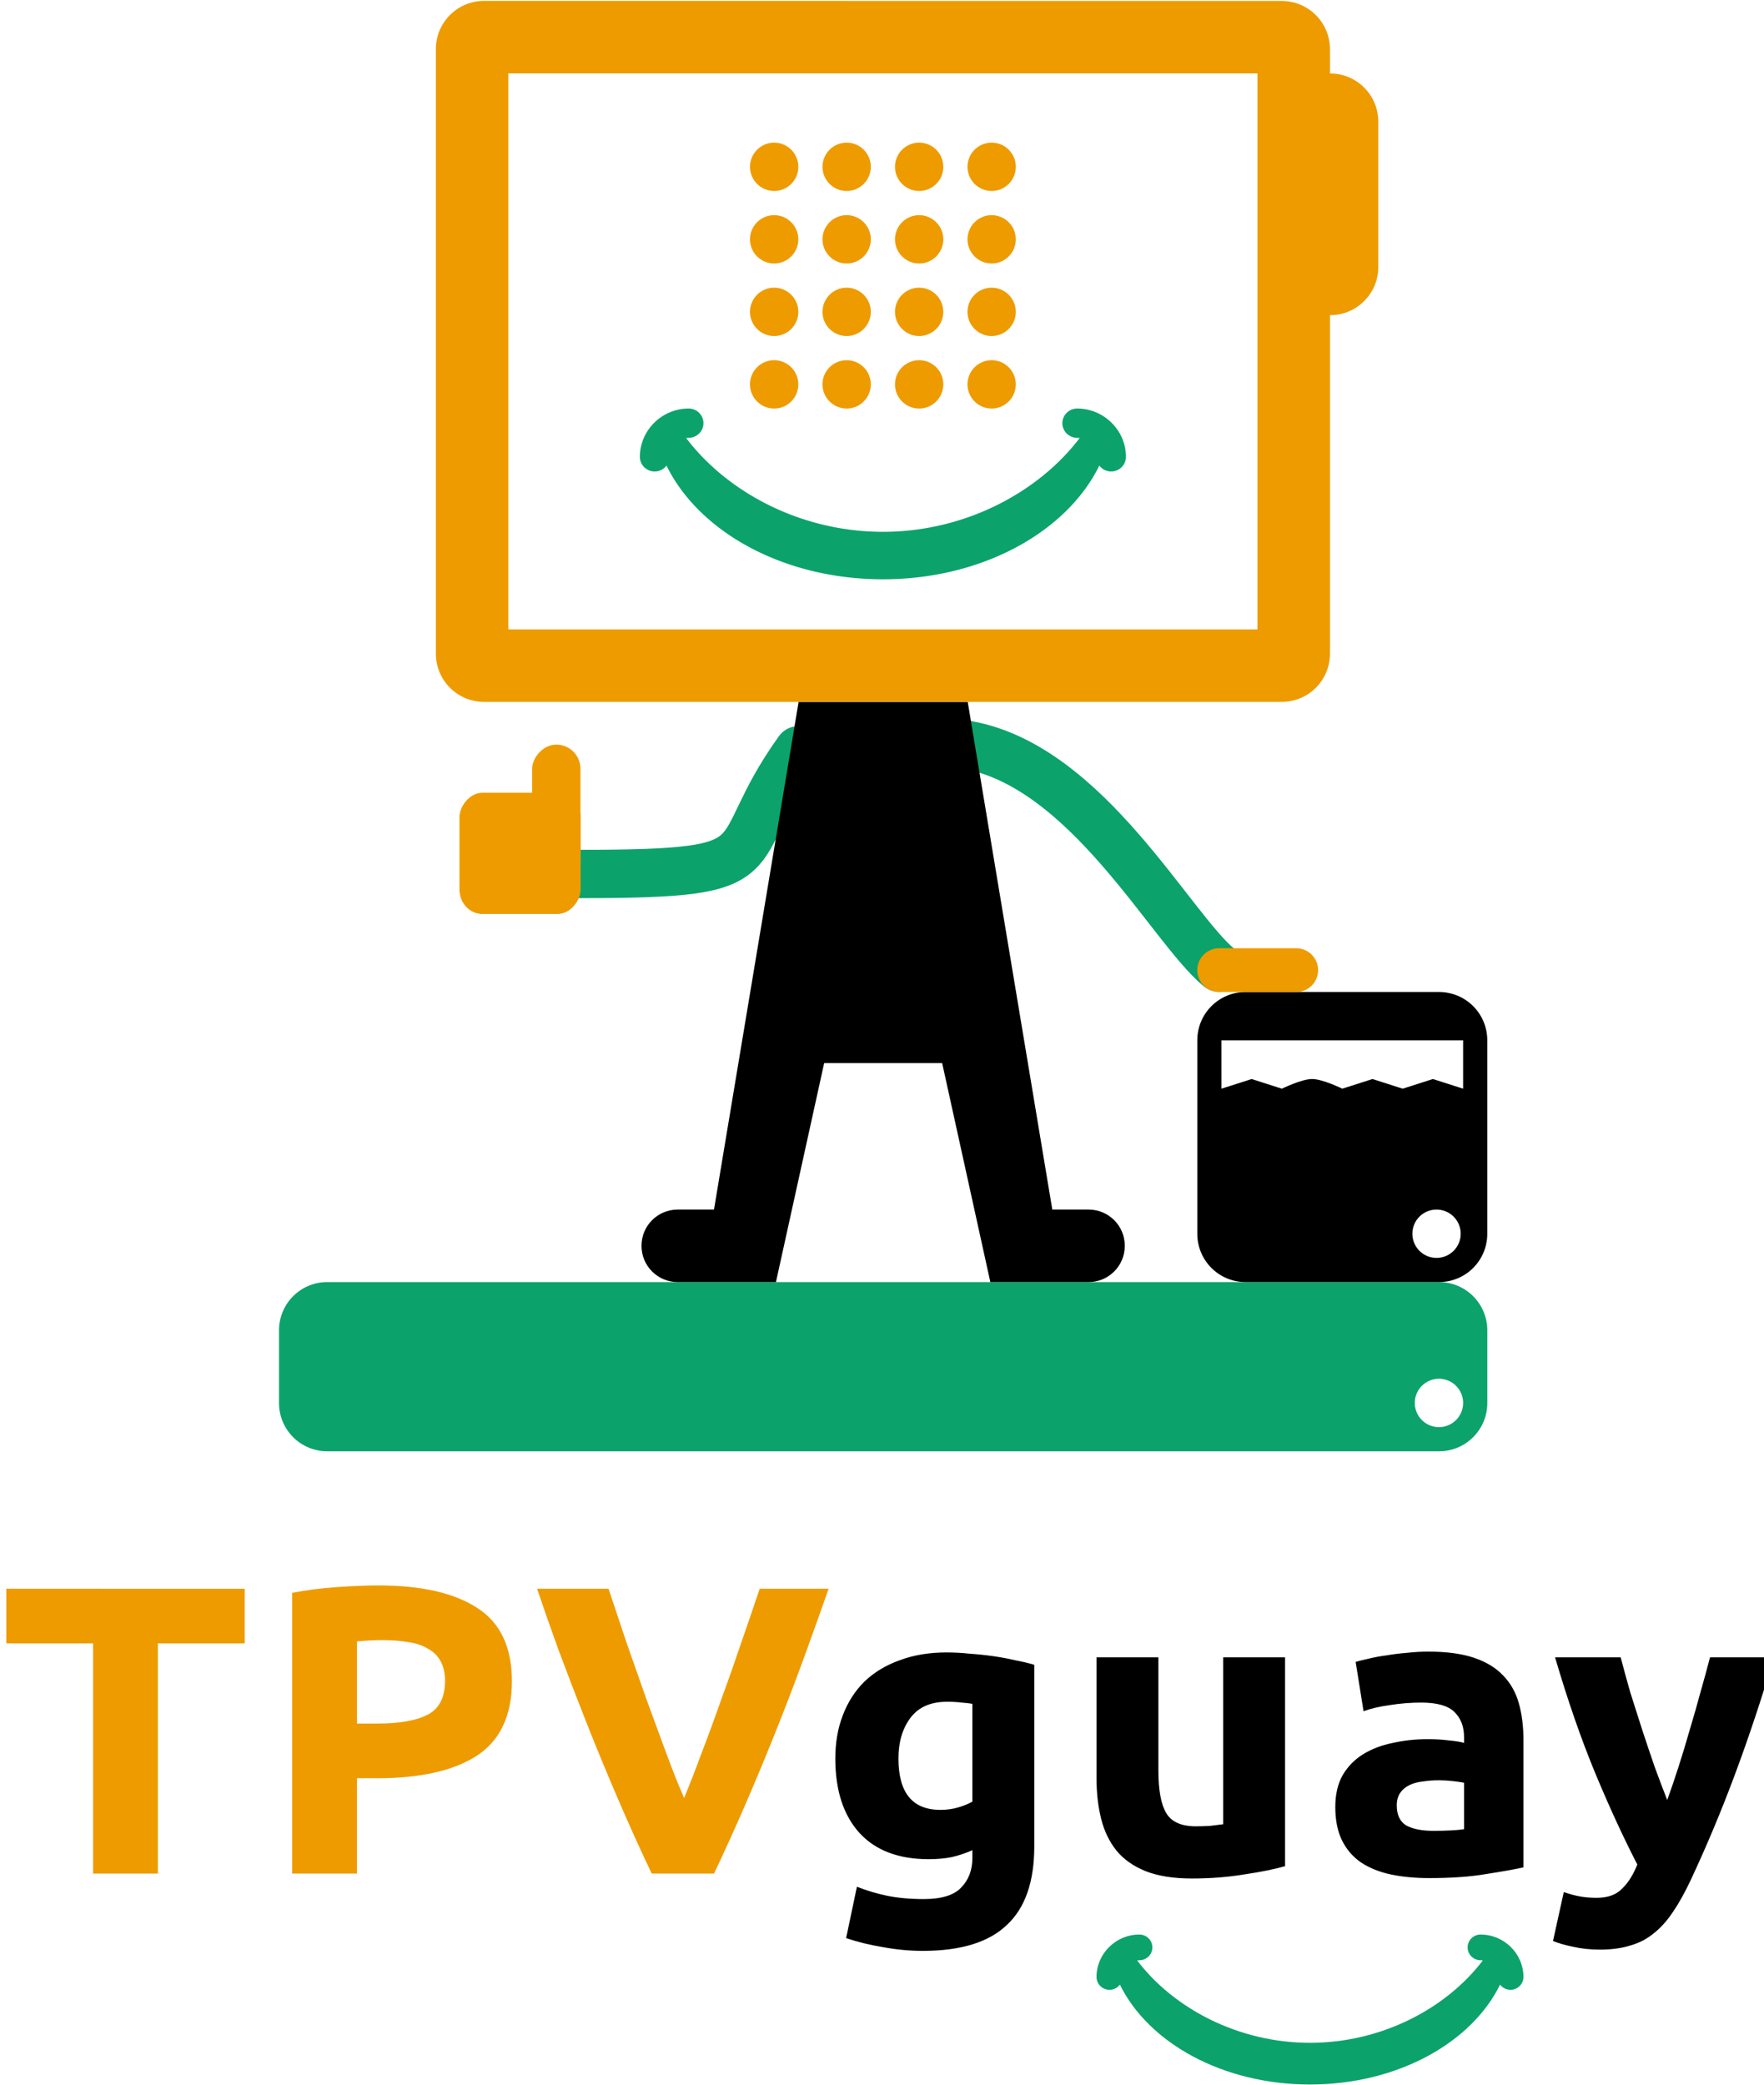
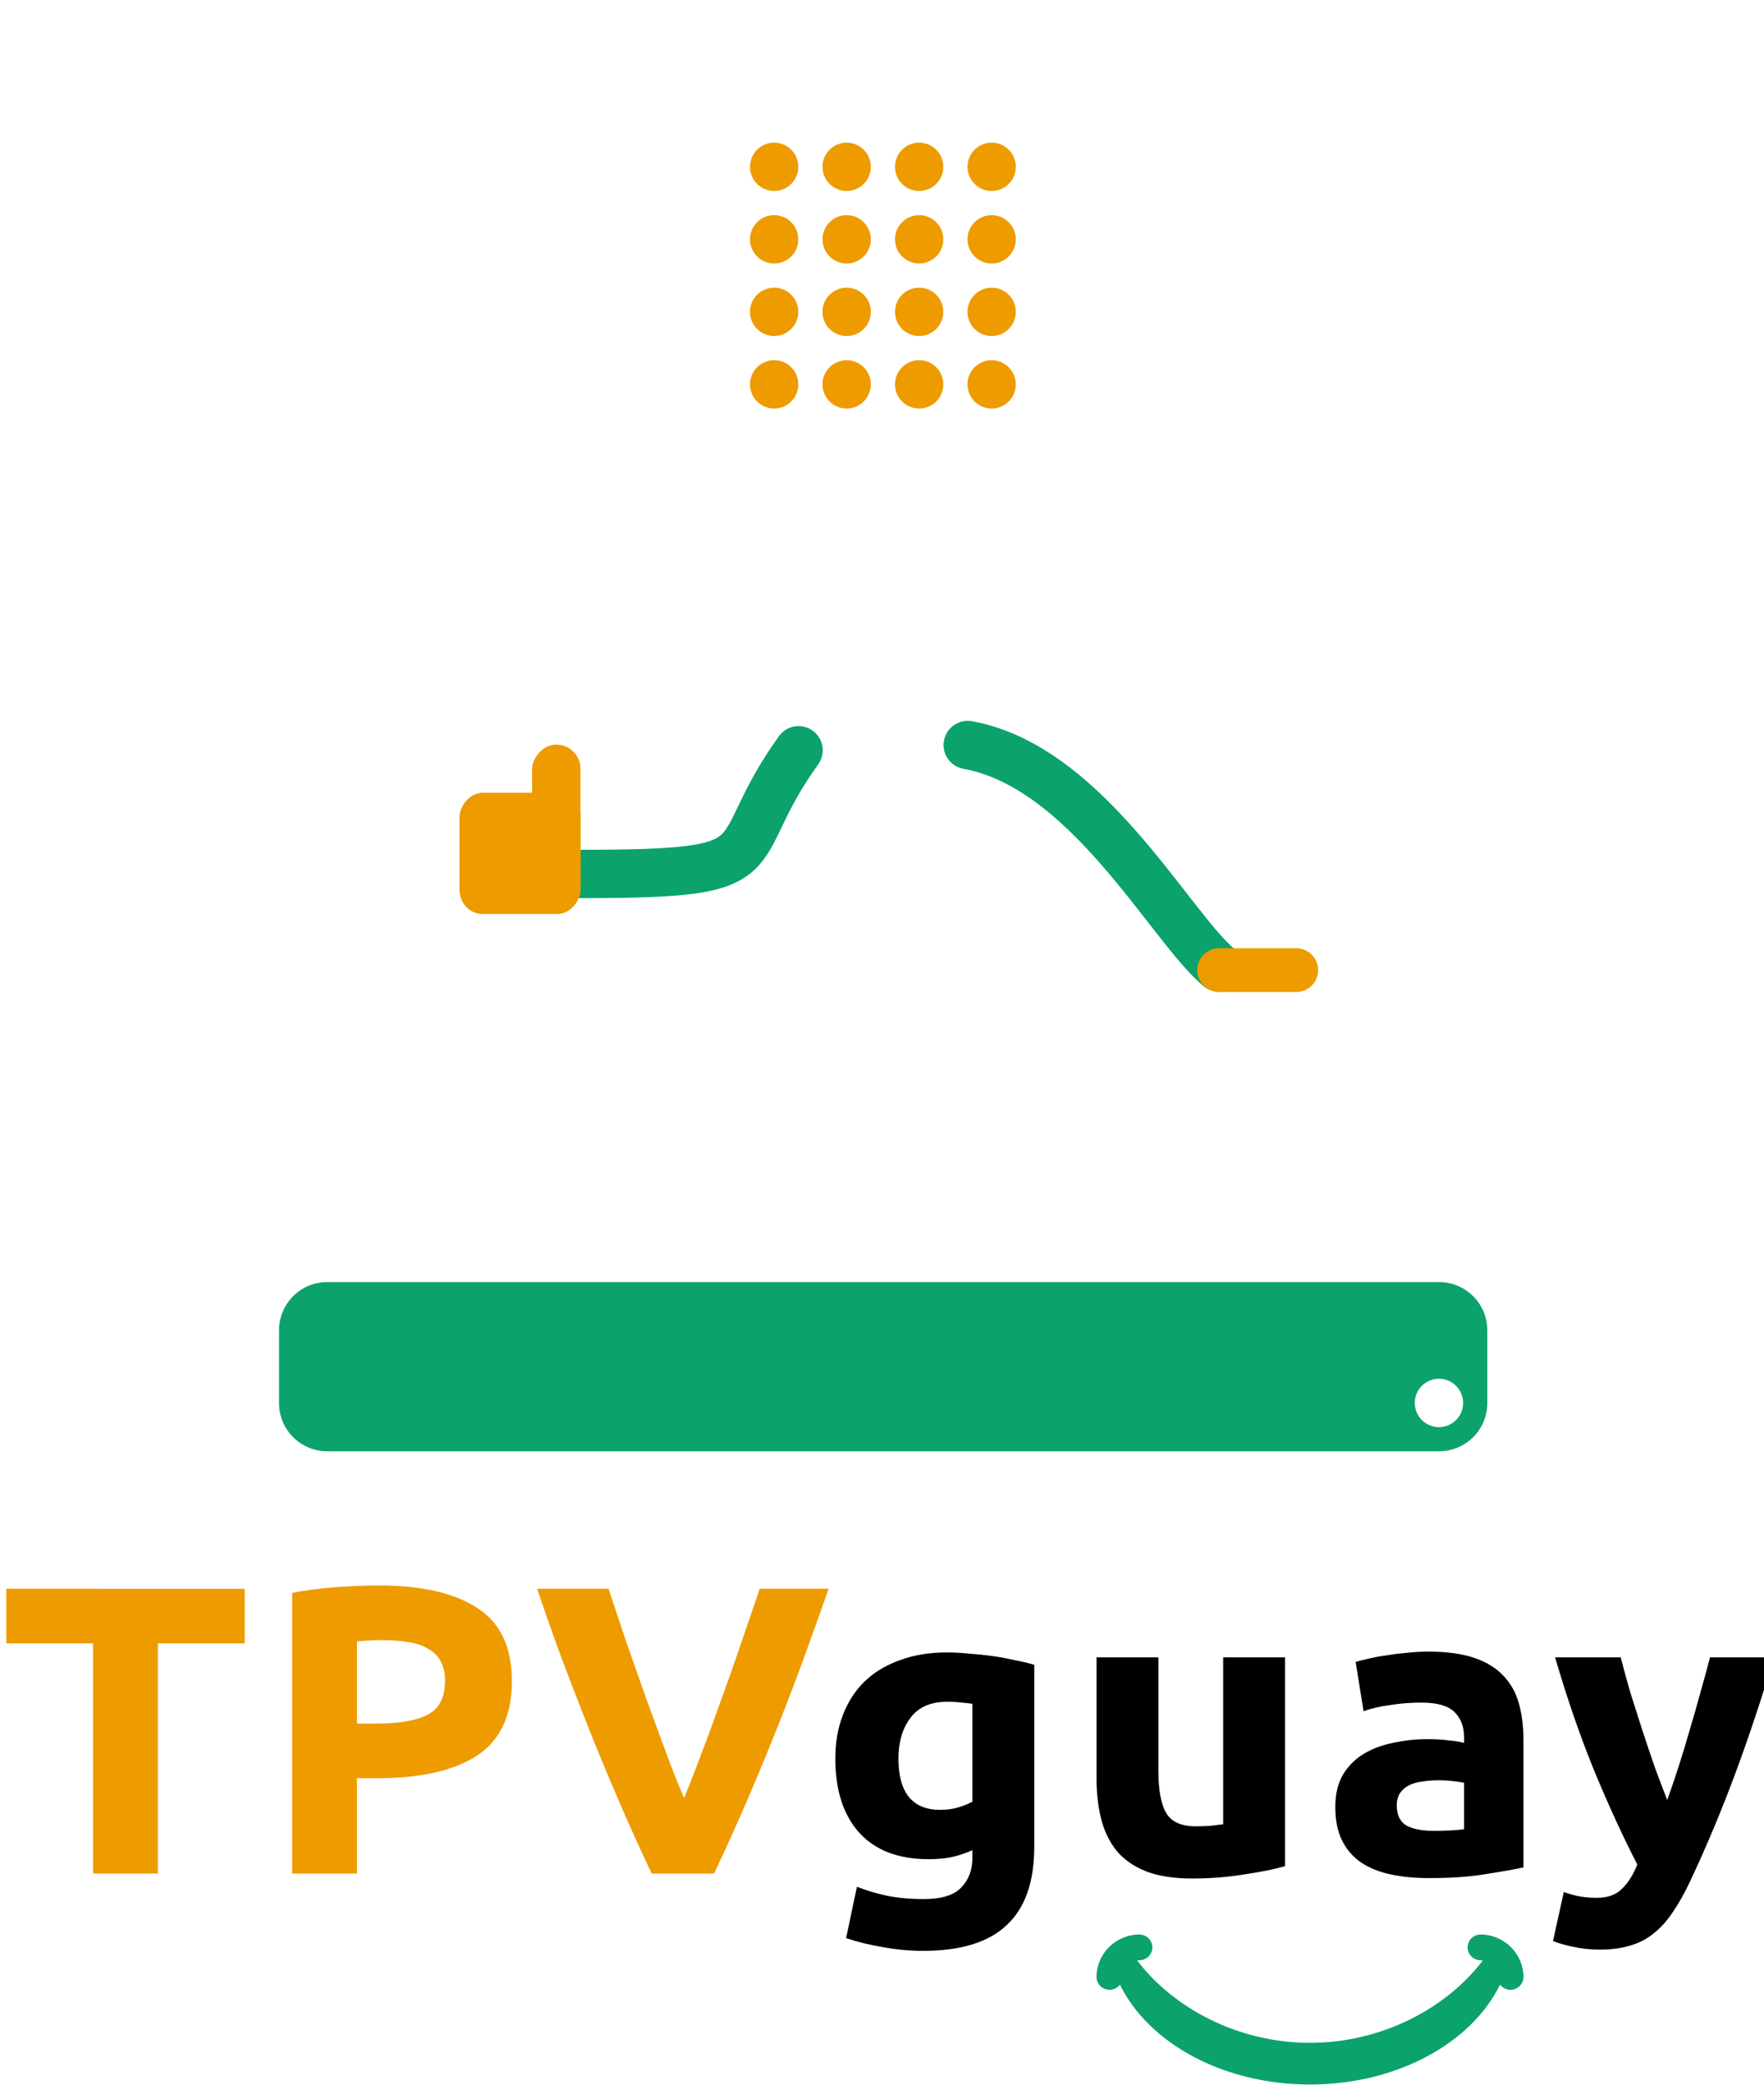
<svg xmlns="http://www.w3.org/2000/svg" xmlns:ns1="http://www.inkscape.org/namespaces/inkscape" xmlns:ns2="http://sodipodi.sourceforge.net/DTD/sodipodi-0.dtd" width="161.423mm" height="190.756mm" viewBox="0 0 161.423 190.756" version="1.1" id="svg1197" ns1:export-filename="/Users/josius/Documents/zocolo/imagenes/impresos/tpvguay/colores-tpvguay.png" ns1:export-xdpi="96" ns1:export-ydpi="96" ns1:version="1.4 (e7c3feb1, 2024-10-09)" ns2:docname="logo-tpvguay.svg">
  <defs id="defs1191" />
  <ns2:namedview id="base" pagecolor="#ffffff" bordercolor="#666666" borderopacity="1.0" ns1:pageopacity="0.0" ns1:pageshadow="2" ns1:zoom="0.36916737" ns1:cx="669.07322" ns1:cy="677.19961" ns1:document-units="mm" ns1:current-layer="layer1" ns1:document-rotation="0" showgrid="false" ns1:window-width="1920" ns1:window-height="1027" ns1:window-x="1920" ns1:window-y="25" ns1:window-maximized="0" ns1:showpageshadow="2" ns1:pagecheckerboard="0" ns1:deskcolor="#d1d1d1" />
  <g ns1:label="Capa 1" ns1:groupmode="layer" id="layer1" transform="translate(-134.413,-87.692)">
-     <rect style="fill:#ffffff;fill-opacity:1;stroke:none;stroke-width:6.203;stroke-linecap:round" id="rect1870" width="161.423" height="190.756" x="134.413" y="87.692" />
    <g id="g2030" transform="matrix(1.098,0,0,1.098,126.188,63.613)" style="display:inline">
      <g id="g110381" style="display:inline" transform="matrix(2.014,0,0,2.014,1144.591,742.655)">
        <path id="path109858" style="fill:#0ba36b;fill-opacity:1;stroke:none;stroke-width:11.547;stroke-linecap:round;stroke-linejoin:round;stroke-opacity:1;stop-color:#000000" d="m -551.052,-304.82 c -1.108,0 -2,0.892 -2,2 v 3 c 0,1.108 0.892,2 2,2 h 46.001 c 1.108,0 2,-0.892 2,-2 v -3 c 0,-1.108 -0.892,-2 -2,-2 z m 46,4 a 1,1 0 0 1 1,1 1,1 0 0 1 -1,1 1,1 0 0 1 -1,-1 1,1 0 0 1 1,-1 z" />
-         <path id="path109860" style="fill:#000000;fill-opacity:1;stroke:none;stroke-width:5.377;stroke-linecap:round;stroke-linejoin:round;stroke-opacity:1;stop-color:#000000" d="m -513.052,-316.82 c -1.108,0 -2,0.892 -2,2 v 8 c 0,1.108 0.892,2 2,2 h 8 c 1.108,0 2,-0.892 2,-2 v -8 c 0,-1.108 -0.892,-2 -2,-2 z m -1,2 h 10 v 2 l -1.25,-0.4 -1.25,0.4 -1.25,-0.4 -1.25,0.4 c 0,0 -0.813,-0.4 -1.25,-0.4 -0.437,0 -1.25,0.4 -1.25,0.4 l -1.25,-0.4 -1.25,0.4 z m 8.9,7 c 0.552,10e-5 1,0.448 1,1 0,0.552 -0.448,1 -1,1 -0.552,-1e-4 -1,-0.448 -1,-1 0,-0.552 0.447,-1 1,-1 z" ns2:nodetypes="ssssssssscccccccsccccsssss" />
        <g id="g109886" transform="matrix(-1,0,0,1,-975.047,76.332)">
          <path id="path109862" style="fill:none;fill-opacity:1;stroke:#0ba36b;stroke-width:2;stroke-linecap:round;stroke-linejoin:round;stroke-miterlimit:4;stroke-dasharray:none;stroke-opacity:1;stop-color:#000000" d="m -443.495,-403.152 c 3.21,4.456 0.507,5.117 9.025,5.117" ns2:nodetypes="cc" ns1:transform-center-x="-8.5137707" ns1:transform-center-y="0.089216422" />
          <path style="fill:none;fill-opacity:1;stroke:#0ba36b;stroke-width:2;stroke-linecap:round;stroke-linejoin:round;stroke-miterlimit:4;stroke-dasharray:none;stroke-opacity:1;stop-color:#000000" d="m -450.495,-403.37 c -4.951,0.895 -8.381,7.542 -10.405,9.212" id="path109864" ns2:nodetypes="cc" />
-           <path id="path109866" style="fill:#000000;fill-opacity:1;stroke:none;stroke-width:5.377;stroke-linecap:round;stroke-linejoin:round;stroke-opacity:1;stop-color:#000000" d="m -450.495,-405.152 -3.5,21 h -1.5 c -0.831,0 -1.5,0.669 -1.5,1.5 0,0.831 0.669,1.5 1.5,1.5 h 4.064 l 1.994,-9.058 h 4.883 l 1.995,9.058 h 4.064 c 0.831,0 1.5,-0.669 1.5,-1.5 0,-0.831 -0.669,-1.5 -1.5,-1.5 h -1.5 l -3.501,-21 z" ns2:nodetypes="ccsssccccsssccc" />
          <g id="g109874" transform="matrix(1,0,0,1,520.045,-520.056)" style="fill:#000000">
-             <path id="path109868" style="fill:#ee9b00;fill-opacity:1;stroke:none;stroke-width:10.315;stroke-linecap:round;stroke-linejoin:round;stroke-opacity:1;stop-color:#000000" d="m -950.53,85.903 c 1.108,0 2,0.892 2,2 v 25 c 0,1.108 -0.892,2 -2,2 h -33 c -1.108,0 -2,-0.892 -2,-2 V 98.903 h -5e-4 c -0.035,0 -0.069,-9e-4 -0.103,0 -1.06,-0.053 -1.897,-0.924 -1.897,-1.998 v -6 c 0,-1.108 0.892,-2 2,-2 h 5e-4 v -0.999 c 0,-1.108 0.892,-2 2,-2 z m -1,3 h -31 v 23 h 31 z" ns2:nodetypes="cssssscscssscsccccccc" />
-             <path id="path109870" style="display:inline;fill:#0ba36b;fill-opacity:1;stroke-width:30.857;stroke-linecap:round;stroke-linejoin:round;paint-order:stroke fill markers;stop-color:#000000" d="m -975.068,102.767 c -1.108,0 -2.019,0.902 -2.019,1.999 a 0.613,0.606 0 0 0 0.611,0.605 0.613,0.606 0 0 0 0.49,-0.244 c 1.346,2.744 4.843,4.704 8.956,4.704 4.112,-9e-5 7.61,-1.96 8.956,-4.704 a 0.613,0.606 0 0 0 0.49,0.244 0.613,0.606 0 0 0 0.611,-0.605 c 0,-1.096 -0.911,-1.999 -2.019,-1.999 a 0.613,0.606 0 0 0 -0.612,0.605 0.613,0.606 0 0 0 0.612,0.606 c 0.036,0 0.069,0.006 0.103,0.01 -1.695,2.235 -4.736,3.879 -8.141,3.879 -3.405,2e-5 -6.446,-1.644 -8.141,-3.879 0.035,-0.004 0.068,-0.01 0.103,-0.01 a 0.613,0.606 0 0 0 0.612,-0.606 0.613,0.606 0 0 0 -0.612,-0.605 z" />
            <path id="path109872" style="fill:#ee9b00;fill-opacity:1;stroke:none;stroke-width:10.315;stroke-linecap:round;stroke-linejoin:round;stroke-opacity:1;stop-color:#000000" d="m -971.53,91.767 c -0.552,6e-5 -1,0.448 -1,1 -2.2e-4,0.552 0.448,1 1,1 0.552,6e-5 1,-0.448 1,-1 0,-0.552 -0.448,-1 -1,-1 z m 3,0 c -0.552,6e-5 -1,0.448 -1,1 -2.2e-4,0.552 0.448,1 1,1 0.553,2.2e-4 1.001,-0.448 1,-1 0,-0.552 -0.448,-1 -1,-1 z m 3,0 c -0.552,6e-5 -1,0.448 -1,1 -2.2e-4,0.552 0.448,1 1,1 0.552,-1.1e-4 1,-0.448 1,-1 0,-0.552 -0.448,-1 -1,-1 z m 3,0 c -0.552,1.1e-4 -1,0.448 -1,1 -2.2e-4,0.552 0.447,1 1,1 0.552,-6e-5 1,-0.448 1,-1 0,-0.552 -0.448,-1 -1,-1 z m -9,3 c -0.552,6e-5 -1,0.448 -1,1 0,0.552 0.448,1 1,1 0.552,6e-5 1,-0.448 1,-1 -6e-5,-0.552 -0.448,-1 -1,-1 z m 3,0 c -0.552,6e-5 -1,0.448 -1,1 0,0.552 0.448,1 1,1 0.552,2.2e-4 1,-0.448 1,-1 -6e-5,-0.552 -0.448,-1 -1,-1 z m 3,0 c -0.552,6e-5 -1,0.448 -1,1 0,0.552 0.448,1 1,1 0.552,-1.1e-4 1,-0.448 1,-1 -6e-5,-0.552 -0.448,-1 -1,-1 z m 3,0 c -0.552,1.1e-4 -1,0.448 -1,1 0,0.552 0.448,1 1,1 0.552,-6e-5 1,-0.448 1,-1 -6e-5,-0.552 -0.448,-1 -1,-1 z m -9,3 c -0.552,6e-5 -1,0.448 -1,1 0,0.552 0.448,1 1,1 0.552,6e-5 1,-0.448 1,-1 -6e-5,-0.552 -0.448,-1 -1,-1 z m 3,0 c -0.552,6e-5 -1,0.448 -1,1 0,0.552 0.448,1 1,1 0.552,2.2e-4 1,-0.448 1,-1 -6e-5,-0.552 -0.448,-1 -1,-1 z m 3,0 c -0.552,6e-5 -1,0.448 -1,1 0,0.552 0.448,1 1,1 0.552,-1.1e-4 1,-0.448 1,-1 -6e-5,-0.552 -0.448,-1 -1,-1 z m 3,0 c -0.552,1.1e-4 -1,0.448 -1,1 0,0.552 0.448,1 1,1 0.552,-6e-5 1,-0.448 1,-1 -6e-5,-0.552 -0.448,-1 -1,-1 z m -9,3 c -0.552,6e-5 -1,0.448 -1,1 6e-5,0.552 0.448,1 1,1 0.552,6e-5 1,-0.448 1,-1 2.8e-4,-0.553 -0.448,-1.001 -1,-1 z m 3,0 c -0.552,6e-5 -1,0.448 -1,1 6e-5,0.552 0.448,1 1,1 0.552,2.2e-4 1,-0.448 1,-1 2.8e-4,-0.553 -0.448,-1.001 -1,-1 z m 3,0 c -0.552,6e-5 -1,0.448 -1,1 6e-5,0.552 0.448,1 1,1 0.552,-6e-5 1,-0.448 1,-1 2.8e-4,-0.552 -0.447,-1 -1,-1 z m 3,0 c -0.552,1.1e-4 -1,0.448 -1,1 6e-5,0.552 0.448,1 1,1 0.552,-6e-5 1,-0.448 1,-1 2.8e-4,-0.552 -0.447,-1 -1,-1 z" ns2:nodetypes="scscsscscsscscsscscsssssssssssssssssssssssssssssssssssssssssscscsscscsscscsscscs" />
          </g>
          <g id="g109882" transform="translate(436.89,-523.147)" style="fill:#ee9b00;fill-opacity:1">
            <rect style="fill:#ee9b00;fill-opacity:1;stroke:none;stroke-width:4.202;stroke-linecap:round;stroke-linejoin:round;stroke-miterlimit:4;stroke-dasharray:none;stroke-opacity:1;stop-color:#000000" id="rect109876" width="5" height="5" x="-871.359" y="121.76" ry="1" rx="0.935" />
            <rect style="fill:#ee9b00;fill-opacity:1;stroke:none;stroke-width:2.882;stroke-linecap:round;stroke-linejoin:round;stroke-miterlimit:4;stroke-dasharray:none;stroke-opacity:1;stop-color:#000000" id="rect109878" width="2" height="5.882" x="-871.359" y="119.76" ry="1" rx="1" />
            <rect style="fill:#ee9b00;fill-opacity:1;stroke:none;stroke-width:4.202;stroke-linecap:round;stroke-linejoin:round;stroke-miterlimit:4;stroke-dasharray:none;stroke-opacity:1;stop-color:#000000" id="rect109880" width="5" height="5" x="-871.359" y="121.76" ry="1" rx="0.935" />
          </g>
          <path style="fill:none;fill-opacity:1;stroke:#ee9b00;stroke-width:1.81;stroke-linecap:round;stroke-linejoin:round;stroke-miterlimit:4;stroke-dasharray:none;stroke-opacity:1;stop-color:#000000" d="m -460.9,-394.057 h -3.19" id="path109884" ns2:nodetypes="cc" />
        </g>
      </g>
      <g id="g110265" transform="matrix(0.189,0,0,0.189,-208.749,192.866)" style="display:inline">
        <path id="path110259" style="fill:#ee9b00;fill-opacity:1;stroke:none;stroke-width:45.384;stroke-linecap:round;stroke-linejoin:round;stroke-opacity:1;stop-color:#000000" d="m 1311.063,-205.52 c -5.251,0 -11.356,0.242 -18.316,0.725 -6.96,0.483 -13.553,1.329 -19.78,2.537 v 123.756 h 28.572 v -42.037 h 8.975 c 19.048,0 33.7,-3.322 43.957,-9.966 10.257,-6.765 15.385,-17.697 15.385,-32.796 0,-14.979 -5.067,-25.729 -15.202,-32.252 -10.135,-6.644 -24.665,-9.966 -43.591,-9.966 z m -164.173,1.45 v 24.099 h 38.279 v 101.468 h 28.572 V -179.971 h 38.279 v -24.099 z m 234.066,0 c 2.686,7.973 5.861,17.032 9.524,27.179 3.785,10.147 7.876,20.777 12.272,31.89 4.396,11.113 9.035,22.348 13.92,33.702 4.884,11.355 9.829,22.287 14.836,32.796 h 27.473 c 5.006,-10.509 9.952,-21.441 14.836,-32.796 4.884,-11.355 9.524,-22.589 13.919,-33.702 4.396,-11.113 8.425,-21.743 12.089,-31.89 3.663,-10.147 6.898,-19.206 9.707,-27.179 h -30.403 c -2.442,7.248 -5.129,15.1 -8.059,23.555 -2.808,8.335 -5.739,16.67 -8.791,25.005 -2.93,8.335 -5.861,16.307 -8.792,23.917 -2.808,7.61 -5.372,14.193 -7.692,19.75 -2.442,-5.557 -5.068,-12.14 -7.876,-19.75 -2.808,-7.61 -5.739,-15.583 -8.792,-23.917 l -8.791,-25.005 c -2.808,-8.456 -5.434,-16.308 -7.876,-23.555 z m -68.062,22.649 c 4.152,0 7.937,0.302 11.355,0.906 3.419,0.483 6.288,1.45 8.609,2.899 2.442,1.329 4.274,3.14 5.495,5.435 1.343,2.295 2.014,5.194 2.014,8.697 0,7.248 -2.503,12.2 -7.509,14.858 -5.006,2.658 -12.455,3.986 -22.345,3.986 h -8.975 v -36.239 c 1.465,-0.121 3.175,-0.242 5.128,-0.363 2.076,-0.121 4.152,-0.181 6.227,-0.181 z" ns2:nodetypes="ssccccscscscccccccccccssccsssccccccsccccscccssscccs" />
        <path id="path110261" style="fill:#0ba36b;fill-opacity:1;stroke:none;stroke-width:50.807;stroke-linecap:round;stroke-linejoin:round;stroke-opacity:1;stop-color:#000000" d="m 1646.547,-51.63 c -10.372,0 -18.9,8.444 -18.9,18.705 0.01,3.124 2.565,5.654 5.723,5.661 1.808,-0.003 3.51,-0.85 4.59,-2.285 12.597,25.685 45.329,44.028 83.82,44.029 38.491,0 71.223,-18.343 83.82,-44.029 1.08,1.435 2.782,2.282 4.59,2.285 3.157,-0.007 5.715,-2.537 5.723,-5.661 0,-10.261 -8.528,-18.705 -18.9,-18.705 -3.161,0.003 -5.723,2.535 -5.73,5.661 0,3.13 2.567,5.666 5.73,5.669 0.334,0 0.646,0.057 0.968,0.096 -15.868,20.917 -44.328,36.305 -76.2,36.304 -31.872,2.1e-4 -60.333,-15.388 -76.201,-36.304 0.323,-0.039 0.634,-0.096 0.968,-0.096 3.163,-0.003 5.727,-2.539 5.73,-5.669 -0.01,-3.127 -2.57,-5.658 -5.73,-5.661 z" ns2:nodetypes="scccccccccscccccss" />
        <path id="path110263" style="fill:#000000;fill-opacity:1;stroke:none;stroke-width:23.66;stroke-linecap:round;stroke-linejoin:round;stroke-opacity:1;stop-color:#000000" d="m 1773.97,-176.348 c -3.175,0 -6.349,0.181 -9.524,0.544 -3.052,0.242 -5.983,0.604 -8.792,1.087 -2.808,0.362 -5.433,0.846 -7.875,1.45 -2.32,0.483 -4.274,0.966 -5.861,1.45 l 3.48,21.743 c 3.297,-1.208 7.204,-2.114 11.722,-2.718 4.518,-0.725 9.097,-1.087 13.737,-1.087 6.96,0 11.844,1.389 14.653,4.167 2.808,2.778 4.213,6.462 4.213,11.053 v 2.537 c -1.709,-0.483 -3.969,-0.845 -6.777,-1.087 -2.686,-0.362 -5.8,-0.544 -9.341,-0.544 -5.25,0 -10.318,0.544 -15.202,1.631 -4.884,0.966 -9.219,2.597 -13.004,4.892 -3.785,2.295 -6.837,5.375 -9.158,9.241 -2.198,3.865 -3.297,8.577 -3.297,14.133 0,5.798 0.977,10.69 2.931,14.677 1.954,3.986 4.762,7.248 8.425,9.784 3.663,2.416 7.998,4.167 13.004,5.254 5.128,1.087 10.806,1.631 17.033,1.631 9.89,0 18.315,-0.604 25.275,-1.812 6.96,-1.087 12.393,-2.054 16.301,-2.899 v -56.17 c 0,-5.919 -0.671,-11.295 -2.015,-16.126 -1.343,-4.832 -3.663,-8.939 -6.96,-12.321 -3.175,-3.382 -7.448,-5.98 -12.821,-7.792 -5.373,-1.812 -12.088,-2.718 -20.147,-2.718 z m -212.414,0.362 c -7.692,0 -14.591,1.148 -20.697,3.443 -6.105,2.174 -11.295,5.315 -15.568,9.422 -4.152,4.107 -7.326,9.06 -9.524,14.858 -2.198,5.677 -3.297,12.02 -3.297,19.026 0,14.012 3.541,24.944 10.623,32.796 7.082,7.731 17.277,11.596 30.587,11.596 3.663,0 7.021,-0.302 10.074,-0.906 3.175,-0.725 6.228,-1.752 9.158,-3.08 v 3.443 c 0,5.315 -1.649,9.664 -4.945,13.046 -3.175,3.382 -8.669,5.073 -16.484,5.073 -5.983,0 -11.356,-0.483 -16.118,-1.449 -4.64,-0.966 -9.097,-2.295 -13.37,-3.986 l -4.762,22.649 c 5.006,1.691 10.44,3.02 16.301,3.986 5.861,1.087 11.722,1.631 17.583,1.631 16.728,0 29.061,-3.805 36.997,-11.415 8.059,-7.489 12.088,-19.025 12.088,-34.608 v -80.088 c -2.442,-0.725 -5.251,-1.389 -8.425,-1.993 -3.053,-0.725 -6.288,-1.329 -9.707,-1.812 -3.419,-0.483 -6.899,-0.845 -10.44,-1.087 -3.419,-0.362 -6.777,-0.544 -10.074,-0.544 z m 66.087,2.174 v 53.09 c 0,6.523 0.671,12.502 2.014,17.938 1.343,5.436 3.602,10.147 6.777,14.133 3.175,3.865 7.449,6.885 12.821,9.06 5.495,2.174 12.332,3.262 20.513,3.262 8.059,0 15.752,-0.604 23.078,-1.812 7.327,-1.087 13.309,-2.295 17.949,-3.624 v -92.047 h -27.29 v 73.565 c -1.71,0.242 -3.663,0.483 -5.861,0.725 -2.198,0.121 -4.274,0.181 -6.227,0.181 -6.349,0 -10.684,-1.933 -13.004,-5.798 -2.32,-3.865 -3.48,-10.147 -3.48,-18.844 v -49.828 z m 202.214,0 c 5.495,18.723 11.355,35.635 17.583,50.734 6.227,14.979 12.455,28.508 18.682,40.588 -1.832,4.59 -4.091,8.154 -6.777,10.69 -2.564,2.658 -6.288,3.986 -11.172,3.986 -2.442,0 -4.762,-0.181 -6.96,-0.544 -2.198,-0.362 -4.701,-1.027 -7.51,-1.993 l -4.762,21.562 c 2.32,0.966 5.25,1.812 8.791,2.537 3.663,0.846 7.631,1.269 11.905,1.269 5.128,0 9.585,-0.604 13.37,-1.812 3.907,-1.087 7.387,-2.899 10.44,-5.435 3.053,-2.416 5.861,-5.557 8.425,-9.422 2.564,-3.745 5.129,-8.335 7.693,-13.771 7.082,-15.099 13.615,-30.682 19.598,-46.748 5.983,-16.066 11.722,-33.279 17.216,-51.64 h -28.206 c -1.221,4.711 -2.626,9.845 -4.213,15.402 -1.465,5.436 -3.053,10.992 -4.762,16.67 -1.587,5.557 -3.236,10.992 -4.945,16.307 -1.709,5.315 -3.358,10.147 -4.945,14.496 -1.709,-4.349 -3.541,-9.181 -5.495,-14.496 -1.832,-5.315 -3.663,-10.751 -5.495,-16.307 -1.831,-5.677 -3.602,-11.234 -5.311,-16.67 -1.587,-5.557 -2.991,-10.691 -4.213,-15.402 z m -268.118,19.569 c 2.442,0 4.579,0.121 6.41,0.363 1.832,0.121 3.419,0.302 4.762,0.543 v 43.124 c -1.709,0.966 -3.785,1.812 -6.227,2.537 -2.442,0.725 -5.067,1.087 -7.876,1.087 -12.332,0 -18.498,-7.549 -18.498,-22.649 0,-7.248 1.77,-13.227 5.311,-17.938 3.541,-4.711 8.913,-7.067 16.118,-7.067 z m 216.993,34.608 c 1.831,0 3.846,0.121 6.044,0.363 2.198,0.242 3.846,0.483 4.945,0.725 v 20.475 c -1.465,0.242 -3.419,0.422 -5.862,0.543 -2.442,0.121 -5.006,0.182 -7.692,0.182 -5.006,0 -8.974,-0.785 -11.905,-2.356 -2.808,-1.691 -4.213,-4.651 -4.213,-8.879 0,-2.174 0.488,-3.986 1.465,-5.436 0.977,-1.45 2.32,-2.597 4.029,-3.443 1.709,-0.846 3.663,-1.389 5.861,-1.631 2.32,-0.362 4.762,-0.544 7.327,-0.544 z" ns2:nodetypes="sccccccsssccscscssccsccsscssscccscsccscsccccscsccscscssccsccccccsssccccccsscccscccccccccsccccccscccsssssssccsscssscs" />
      </g>
    </g>
  </g>
</svg>